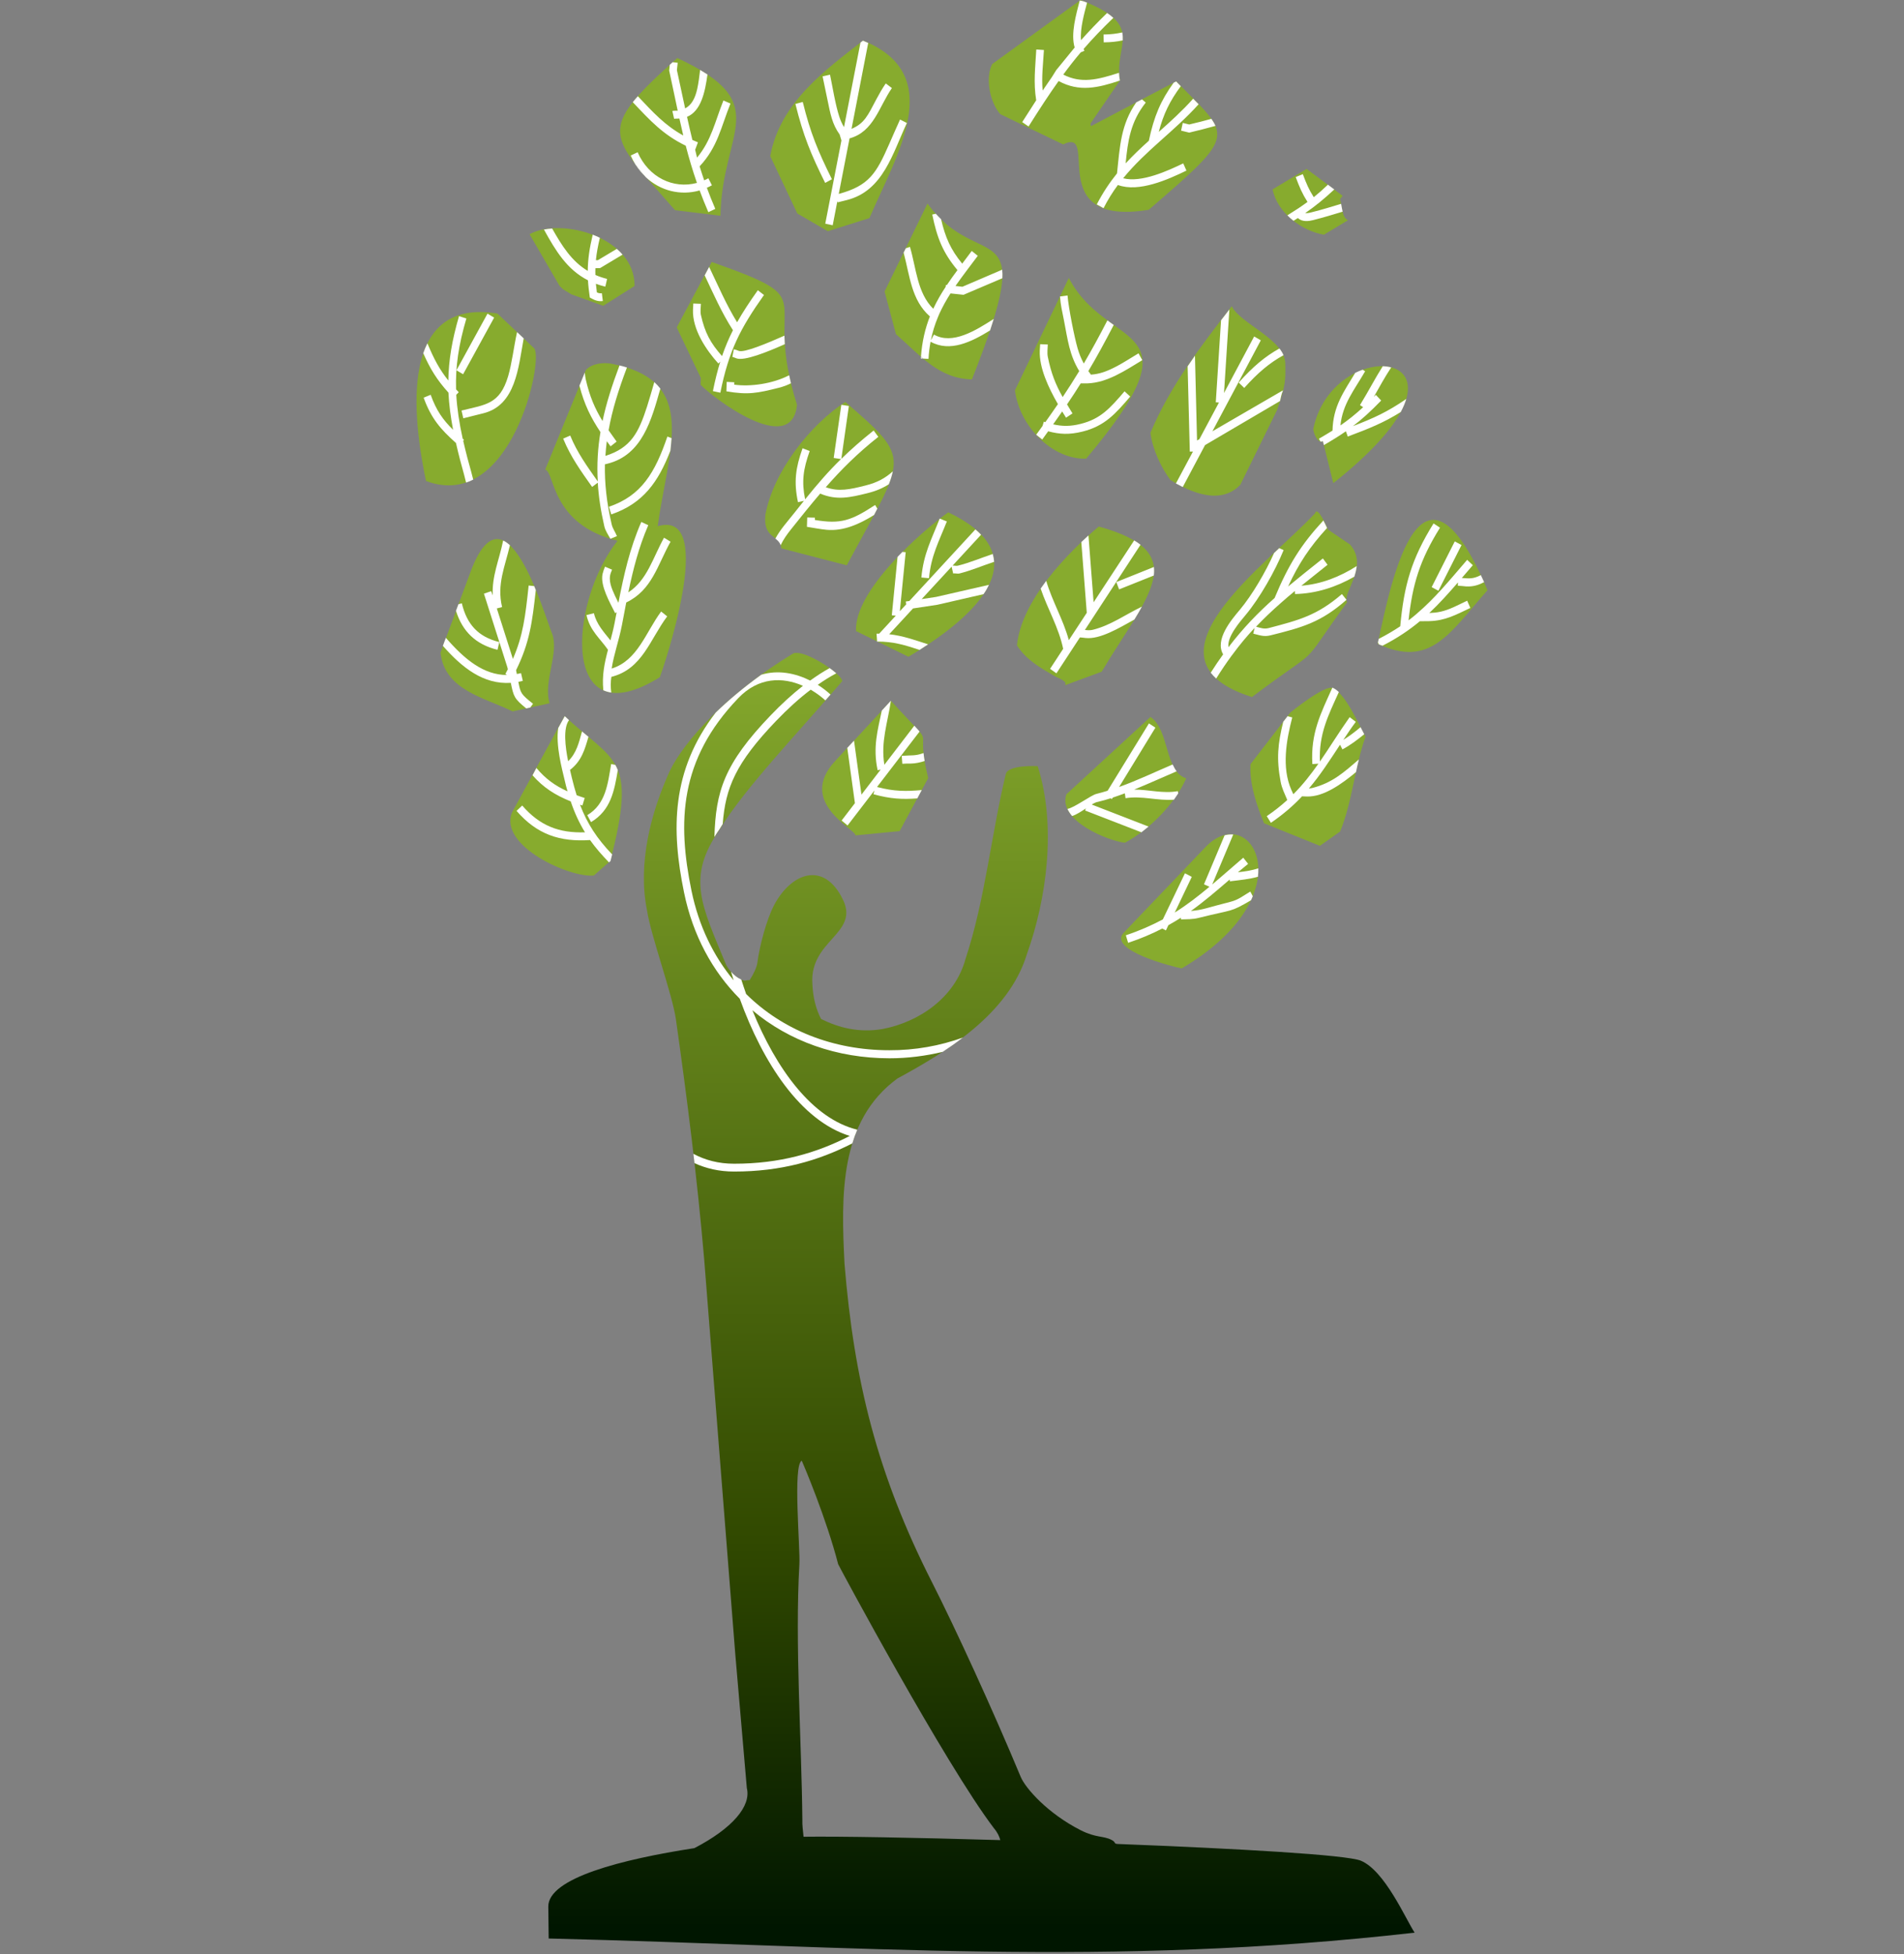
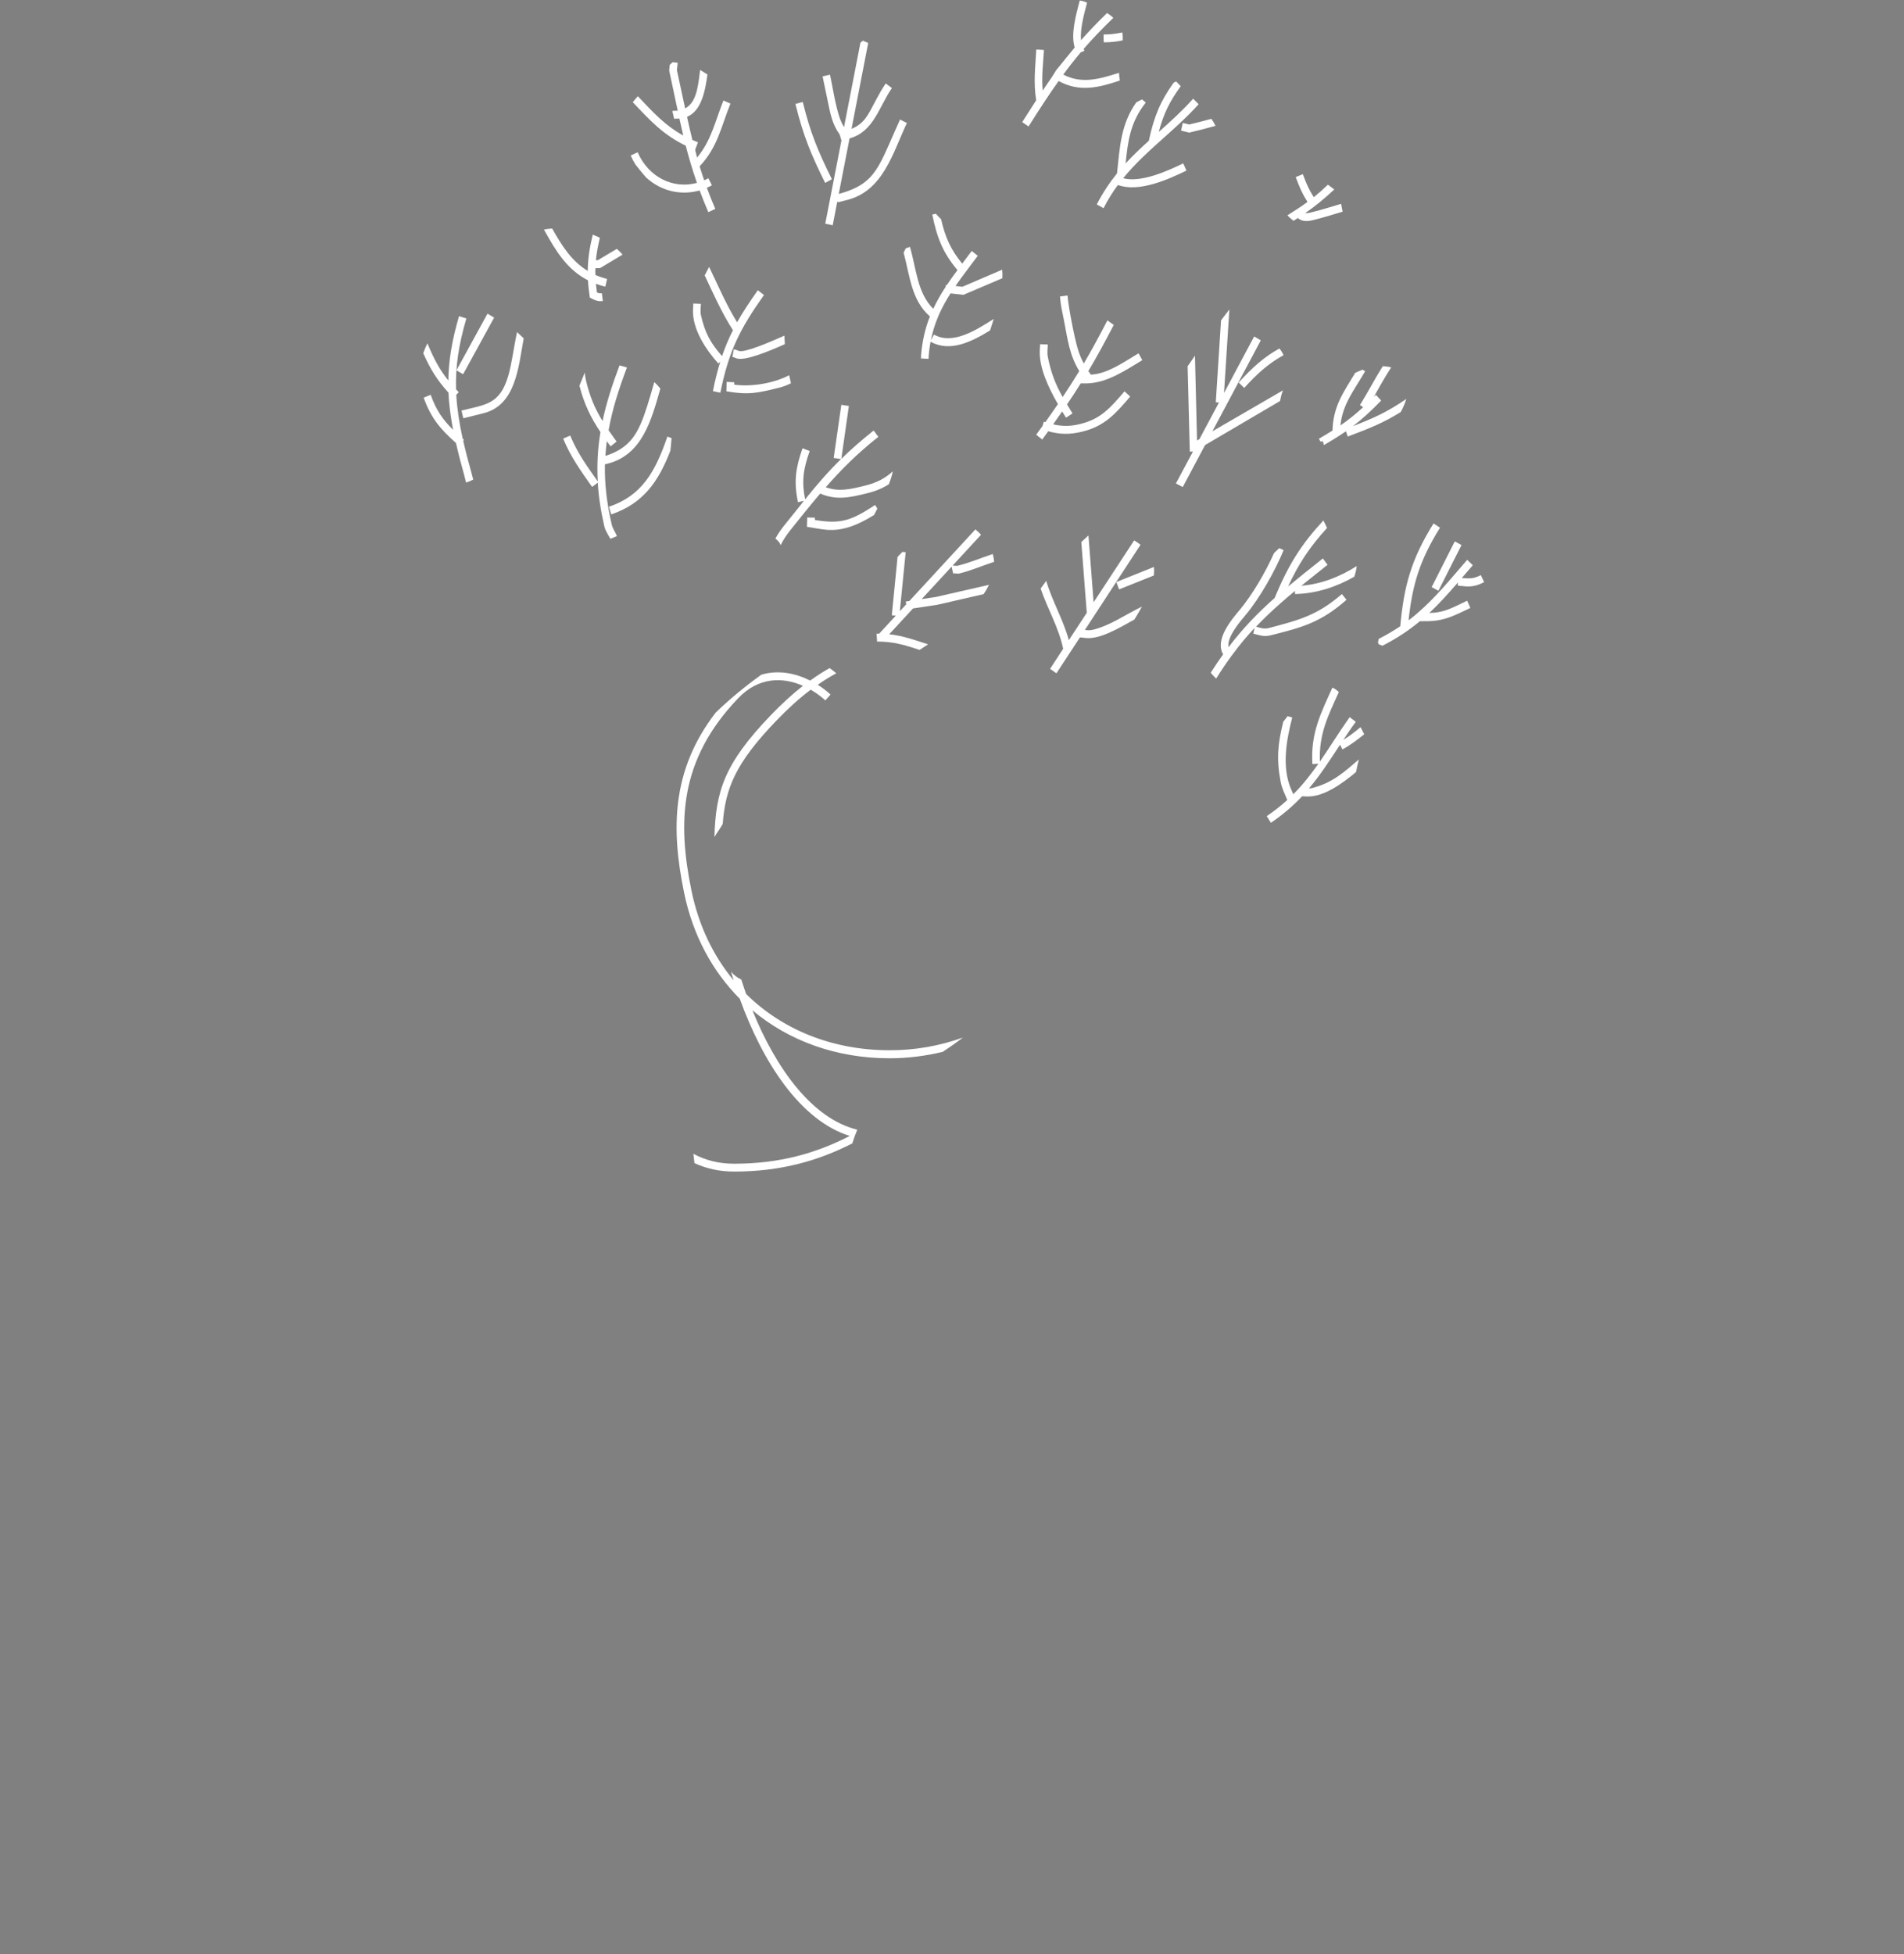
<svg xmlns="http://www.w3.org/2000/svg" xmlns:xlink="http://www.w3.org/1999/xlink" version="1.1" id="Layer_1" x="0px" y="0px" width="1920px" height="1970px" viewBox="0 0 1920 1970" style="enable-background:new 0 0 1920 1970;" xml:space="preserve">
  <rect x="0" y="0" width="1920" height="1970" fill="#808080" stroke="none" />
  <style type="text/css">
	.st0{fill:#FFFFFF;}
	.st1{fill:#87AB2E;}
	
		.st2{clip-path:url(#SVGID_00000038398237898472030610000006078780675585562025_);fill:url(#SVGID_00000093159343468809899680000012857598746234877086_);}
</style>
  <g>
-     <path class="st0" d="M930.9,361.5l-2.3-0.1l0.1-1.7L930.9,361.5z M651.3,178.5c-3.9-3.6-7.5-7.9-10.5-12.7   C643.9,169.7,647.4,173.9,651.3,178.5" />
-     <path class="st1" d="M1191.6,976.3c-9.3-1.8-73.5-18.1-58.9-35.5l82.9-86.8C1261.6,805.8,1318.3,901.7,1191.6,976.3 M1377,742.7   c-11.2,31.5-13,64.5-25.6,95.6l-20.4,14.4l-56.3-22.7c-7.3-17.5-14.9-39.7-13.7-59.6l40.2-52.1c0,0,35.3-28.7,43-24.6   C1357.7,700.6,1369.8,730.1,1377,742.7 M1196.2,784.7c-11.8,26.3-37.4,51.9-61.8,64.9c-16.5-1.7-67.8-22.1-59.1-48.8l84.8-78   C1179.6,735.9,1174.1,777.8,1196.2,784.7 M936,784.4l-28.8,53.5l-44.6,4.3c0.9-6-59.3-33-20.5-74.9l56.3-60.8   C949.6,762.7,920.7,722.3,936,784.4 M1500,595c-38.3,43.4-57.4,78.9-110.7,54.1C1404.3,577.2,1434.2,439.9,1500,595 M615.5,867.9   l-16.6,14.7c-23.7,2.8-96.5-29.8-82.5-63.7l52.9-97C619.7,769,642.7,762.4,615.5,867.9 M1358.4,607.2   c-52.7,72.7-20.2,38.6-95.9,95.5c-120.7-38.1,15.3-133.4,63.6-185.2c2.6-8.7,12.7,16,13.2,16.5l22,14.9   C1380.8,570.8,1353.3,597.5,1358.4,607.2 M1110.9,677.2l-36.9,13.6c2.6-4.3-6.8-7-10.9-9.4c-13.9-8.1-28.5-16.3-37.6-30.8   c4.5-45.5,50.9-93.1,82.5-119.8C1204,557.3,1156.3,601.1,1110.9,677.2 M916.1,662.1l-52.9-25.9c-1.9-40.7,65.5-100,93-119.7   C1040.6,556.6,999.3,612.7,916.1,662.1 M1344.5,487.1l-10.5-42.4c-5.5,3-9.6-8.5-9.7-12.3C1345.3,331.9,1515.1,352,1344.5,487.1    M554.2,709l-37.3,8.2c-28.3-14-68.5-21.2-72.7-59.2l30.3-81.5c35.2-94.7,74,42.4,81.9,61.4C564.6,657.9,547.5,686.4,554.2,709    M1287.7,413.6l-37,75.2c-20.4,21-50.5,7.3-70.5-4.9c-9.5-12.9-17.9-30.7-20.1-47.5c19.7-47.2,51.1-87.8,82-127.7   c8.7,17.9,53.8,33.4,54,58C1296.3,382.8,1296.8,387.9,1287.7,413.6 M853.9,569.9l-66.1-17.1c-0.3-13.8-18.6-8.4-16-33.9   c8.3-44.1,45.2-90.6,80.6-113.7C921.1,464.6,913.4,459,853.9,569.9 M1095.3,462.4c-34.2,1.1-67.5-32.9-71.8-68.9l54.3-113.3   C1116.7,355.5,1213.7,321.4,1095.3,462.4 M663.2,530.5c61.8-18.1,3.8,148.4,2.2,152.2c-100.5,62.6-92.3-75-42.7-137.5   c-67.6-16.8-62.9-68.8-72.9-71.8l41-100.4c6.3-6.8,18.1-7.8,25.8-6.3C705.6,383.8,674,452.2,663.2,530.5 M1359.3,222l-24.2,14.6   c-22.2-3.7-47.1-21.9-51.8-45.7l34.3-20.6l36.3,27.1l-2.6,3.4C1353.5,208.1,1352.9,218.9,1359.3,222 M803.7,408.1   c-5.3,53.7-85.4-7.6-97.2-20.2l0.3-6.7l-24.4-51.1l35.3-66C834.3,305.3,767.2,293.3,803.7,408.1 M980.1,382.5   c-33.3-0.8-51.5-23.6-76.6-45.6l-11.5-43l43.3-88.7C987.9,278.4,1049,207.9,980.1,382.5 M501.6,316.1l37.1,35.1   c9.9,11.9-23.5,165.9-109.1,133.7C412.3,403,409.2,300.9,501.6,316.1 M639.9,288.3l-31.6,20l-32.2-11.6l-8.2-5l-3.6-3.4L534,236.1   C566,218.7,640.3,239,639.9,288.3 M1089.6,0c67.1,25.6,33.2,44.8,39.8,81.1l-29.8,43.5l0.5,2.6l86-45.2   c55.4,56.7,63.5,50.9-27.7,129.5c-107.9,17.7-48-84.7-86.3-65.9l-63.4-30.5c-10.1-11.3-15.6-35.8-8.2-50.5L1089.6,0z M876.7,219.9   l-41.9,13.2L804,215.2l-27.3-57.8c9.8-53.8,55.2-86.6,93.6-116.5C955.8,75.3,903.8,156.7,876.7,219.9 M726.5,217.5l-45.8-5.6   c-66.6-76.6-81.6-78.6,2.3-153.4C781.4,104.4,728.1,130.9,726.5,217.5" />
+     <path class="st0" d="M930.9,361.5l-2.3-0.1l0.1-1.7L930.9,361.5z M651.3,178.5C643.9,169.7,647.4,173.9,651.3,178.5" />
    <g>
      <g>
        <g>
          <defs>
            <path id="SVGID_1_" d="M809.1,1835c-0.7-78.2-7.6-178.6-3-257.9c1-16.2-6.8-100.2,2.4-104.5c2.2,4.9,24.8,58.2,36.7,104.3       c0.4,1.4,107.9,201.5,157,266.1c3.8,4.5,5.6,8.6,6.5,12.1c-85.2-2.5-161.8-3.9-198.4-3.4C809.7,1845.6,808.9,1839.6,809.1,1835       z M800,658.7c-66.7,40.4-110.1,88.3-124.7,118.8c-18.8,41.4-32.5,92.8-22.8,140.5c3.8,25.4,25.5,84.3,29.1,109.7       c11.3,79.9,21.5,160.2,28.5,241.8l31.4,398.6l11.6,134.5c4.6,18.4-14.8,40.8-52.9,60.6c-72.7,11.2-147.6,30.1-147.3,59       l0.4,32.1c314.4,7.7,564.8,29.3,873.2-5.9c-9.2-14.1-30-62.3-54.1-72.5c-14.2-6-124.3-12.2-245.2-16.9       c-4.6-0.2-1.3-1.6-6.5-4.2c-8.3-4.2-15.4-1.8-31-9.7c-33.3-16.9-55.6-42.3-60.4-53.7c-28.3-68-66-150.1-89.5-196.3       c-55.3-108.9-78.6-203.3-88.2-321.2c-3.5-69.1-5.3-143.6,53.3-186.6c49.4-26.8,112.2-65,130.6-125.3       c20.1-56.2,30-129.7,10.9-189.6c-0.5-0.1-29.3-1.5-32.1,7.7C999.4,842,993.4,907,973.7,966.5c-10.6,39.3-47,63.9-83.7,70.9       c-24,4.1-44.4-1.4-62-10.1c-5.3-10.2-8.2-21.7-8.8-35.5c-2.9-44.1,47.6-50.4,30.8-84.9c-19.2-39.5-52.1-26.9-69.3,5.4       c-7.6,14.3-14.8,41.3-17,58.4c-0.6,4.5-3.6,10.9-7.7,17.4c-1.7,0-3.4,0.2-5,0.6c-7.8-1.5-14.8-8.8-18.7-15.8       c-25.1-61-40.3-88-6.7-136.5c24-40.4,82.4-101.2,123.7-149.7c0-6.7-32.6-28.5-46-28.5C802,658.1,800.9,658.3,800,658.7z" />
          </defs>
          <clipPath id="SVGID_00000031918886866189176380000003617456126055327897_">
            <use xlink:href="#SVGID_1_" style="overflow:visible;" />
          </clipPath>
          <linearGradient id="SVGID_00000121991278259930978610000008608924661343880340_" gradientUnits="userSpaceOnUse" x1="-350.734" y1="5879.031" x2="-349.31" y2="5879.031" gradientTransform="matrix(0 919.429 919.429 0 -5404362 323133.531)">
            <stop offset="0" style="stop-color:#87AB2E" />
            <stop offset="0.7" style="stop-color:#314900" />
            <stop offset="1" style="stop-color:#001600" />
          </linearGradient>
-           <rect x="552.5" y="658.1" style="clip-path:url(#SVGID_00000031918886866189176380000003617456126055327897_);fill:url(#SVGID_00000121991278259930978610000008608924661343880340_);" width="873.9" height="1325.5" />
        </g>
      </g>
    </g>
-     <path class="st0" d="M929.1,582.2c2.3-24.1,10-37.8,18.5-59.4l7.2,2.9c-8.1,20.5-15.9,34.4-18,57.2L929.1,582.2z M884.4,793.4   c17.3,4.6,29.6,4.5,45.1,3.1l-4.5,8.4c-14.6,1.1-27,0.6-44.2-4.2l1-3.8l-27.1,35.3l-6-5l13.4-17.5l-7.7-55.7l6.8-7.3l7.5,54.4   l19.4-25.3l-3.1,0.7c-5-23.2,0.1-40.4,4.2-60.1l9.2-10c-3.3,22.3-10.4,41.6-6.6,64.6l30.2-39.4c2.3,2.5,4,4.3,5.3,5.9L884.4,793.4z    M909.3,762c10.3-0.8,13.4,0.3,22-2.8c0.2,2.3,0.6,4.9,1.1,8c-4.5,1.5-9.1,2.5-14.2,2.6c-2.5,0-5.1-0.1-8.3,0.2L909.3,762z    M1248.3,879.4c7.5-0.9,14.2-1.9,20.6-4c0.1,2.7-0.1,5.5-0.4,8.5c-8.5,2.4-17.5,3.3-28.3,4.6l-0.2-1.8   c-13.6,11.7-25.9,22.3-39.1,31.7c12.3-1,16.6-3.4,40.1-9.3c7.7-1.9,13.1-6.3,19.8-10.3l2.5,4.7c-0.5,1.3-1.1,2.7-1.8,4.1   c-21.6,12.6-17.3,8.9-52.9,17.8c-5.9,1.5-11.7,1.3-17.7,1.5l-0.1-1.7c-4.1,2.6-8.2,5.1-12.6,7.5l-2.5,5.3l-3.7-1.9   c-10.3,5.3-21.5,10.1-34.4,14.4l-2.3-7.6c14.1-4.7,26.2-10.1,37.3-16l22.3-46.5l6.9,3.6l-17.2,36c12.3-7.7,23.5-16.4,35-26   l-5.5-2.5l20.8-49.4c3-0.8,5.9-1,8.7-0.8l-21.2,50.4c9.8-8.3,20-17.3,31.3-27l4.9,6.2L1248.3,879.4z M1100.9,811.1l57.3,22.2   c-2.4,2-4.8,3.9-7.2,5.8l-56.8-22l0.8-2.1c-4.5,3-9.4,6.2-13.9,7.7c-1.9-2.3-3.5-4.7-4.7-7.2c6.8-1.1,23.8-13.8,29.1-15.1   c3.8-1,7.7-2,11.4-3.2l41.7-67.9l6.5,4.3l-36.6,59.8c18.4-6.6,35.9-15,54-22.7c1.2,2.5,2.5,4.9,4,6.9   c-14.4,6.1-28.4,12.6-42.8,18.4c14.7,0,29.2,4.3,44,1.6l0.4,2.3c-1.4,2.1-2.8,4.2-4.3,6.3c-16.5,1.3-32.4-4.2-48.8-1.5l-0.7-4.9   c-4,1.5-8.1,2.9-12.2,4.3l-0.9,1.5l-1.2-0.8c-4.1,1.3-8.3,2.5-12.5,3.5C1105.3,808.6,1103.2,809.7,1100.9,811.1 M633.6,597.2   c19.1-12.4,24.8-35,36-55.1l6.6,4c-13.4,24-18.7,48.8-44.7,61.3l-4.3,22.6c-3.1,16-8.2,29.6-10.4,44c26.2-8,34.6-37,49.9-57.5   l6.1,4.9c-17.5,23.4-25,53.1-56.3,61c-0.8,5.1-0.8,10.4-0.1,15.8c-2.9-0.4-5.6-1.2-8-2.3c-1.5-15,1.2-27.6,4.7-40.8   c-8.3-11.9-18-19-21.7-35l7.5-1.9c2.6,11.1,10,19,16.7,27.4c1.4-5.4,2.9-11.1,4.1-17.2l2.1-11.1l-1.5,0.8   c-5.1-10.3-15.2-27.5-12.7-39.4c0.6-2.6,1.5-5,2.5-7.4l7.1,3l-1.3,3.3c-2.7,7.7,0.9,15.6,4.1,22.7c1.1,2.4,2.3,4.8,3.6,7.4   c5.5-28,11.3-54.5,23.1-81.5l7,3.3C644,552,638.4,574.2,633.6,597.2 M465.7,608.2c5.1,21.3,16.6,33.9,37.8,39.1l-1.8,7.8   c-22.1-5.4-35.4-18.6-41.9-39.3l2.5-6.7L465.7,608.2z M496.9,600.3c-1-19.5,6.3-35,10.5-55.4c2.3,1.1,4.6,2.7,6.8,4.8   c-4.9,21.5-13.4,39.2-7.9,62.3l-5.3,1.4l16.2,50.9c10.3-23.6,12.6-43.1,15.9-74l5.6,0.6l1.6,3.9c-3.5,32.3-6.3,53.3-19.9,80.9   l0.8,3.8c1.4-0.2,2.8-0.6,4.2-0.9l1.8,7.8c-1.5,0.4-3,0.7-4.5,1c2.2,11.5,2.6,12.4,14.8,22.1l-2.8,3.8l-4,0.9   c-12.3-9.9-12.8-12.1-15.6-25.8c-27.5,1.8-49-15.1-68.5-37.3l3-8.1c19.1,22,38.2,37.5,61.7,37.5l-1.7-1l2.5-4.8l-0.5-2.1   l-23.6-74.1l7.3-2.5L496.9,600.3z M540.9,774.2c9.1,10.9,18.9,18,31.4,23.6c-1.1-3.7-2.1-7.6-3-11.7c-2.7-11.2-9-34.9-6.4-52.1   l6.6-12l4.3,4c-6.1,8.2-3.8,26.9-0.9,41.4c8.4-8,10.9-18.8,14-30l6.5,5.4c-3.7,13-7.1,24.6-18.6,33.4l1.9,8.1   c1.5,6.2,3.1,12,4.8,17.4c2.6,1,5.3,1.9,8.1,2.8l-2.3,7.6l-2.4-0.8c7.3,19.2,17.2,34.2,32.4,50.1l-1.7,6.7l-1.5,1.3   c-7.4-7.6-13.7-14.9-19.1-22.5c-30.5,2-53.5-5.6-74.1-29.4l5.7-5.4c17.7,20.4,37.1,27.9,63.3,27c-5.8-9.5-10.5-19.6-14.4-31.2   c-15.5-6.2-27.5-13.8-38.5-26.3L540.9,774.2z M592.2,821.8c18.8-11.2,20.7-31.8,24.1-51.5l4.2,0.8c1,1.7,1.8,3.5,2.5,5.3   c-3.5,20.8-7,40.5-27,52.4L592.2,821.8z" />
    <path class="st0" d="M1094,635.1c2.7,0.3,5.4,0.5,8.1-0.2c18.1-4.5,32.8-15.4,49.4-23.3c-2.3,4.2-4.8,8.5-7.6,13   c-15.7,8.7-34.6,20.1-49.1,18.6c-1.9-0.2-3.7-0.5-5.8-0.6l-23.7,36.2l-6.4-4.5l13.2-20.2c-4.5-21.6-15.7-40.1-22.7-60.7   c1.8-2.6,3.7-5.2,5.6-7.8c6.1,20.7,17.2,39,22.8,59.8l18.1-27.6l-5.5-71.3c2.4-2.3,4.8-4.5,7.2-6.7l5.2,67.4l40.9-62.4   c2.4,1.4,4.5,2.9,6.4,4.4L1094,635.1z M1125.7,586.8l37.9-15.2c0.3,2.8,0.3,5.7-0.1,8.6l-35,14L1125.7,586.8z M1207.1,444.1   l2.4-1.4l19.7-36.9l-3.2-0.2l5.3-82.7l8.4-10.9l-5.4,84.2l30.4-57l6.7,3.9l-48.8,91.7l71.2-41.3c-1.9,4.5-2.2,7.5-3,10.8   l-75.6,44.4l-22.5,42.3c-2.4-1.2-4.6-2.4-6.9-3.6l17.2-32.2l-3.2,0.1l-2.2-86c2.4-3.6,4.9-7.2,7.4-10.7L1207.1,444.1z    M1249.1,385.7c14.2-15.9,26.5-26.3,41.1-34.4c1.7,2.2,3.1,4.4,4.1,6.8c-14,7.7-25.8,17.6-39.6,33L1249.1,385.7z M1364.3,429.6   c20.9-8,34.9-14.4,53.8-27.4c-1.2,4-3,8.4-5.6,13.2c-17.1,10.7-31.7,16.6-53.4,24.7l-1.9-5.3c-6.6,4.6-13.7,9-22.2,13.9l-1-4   c-0.9,0.5-1.7,0.6-2.5,0.4l-1.5-2.8c5-2.9,9.5-5.6,13.7-8.2c0.6-24.7,11.4-39.1,22.9-58.2c2.5-1.2,5-2.3,7.5-3.2l2.5,1.6   c-10.9,19-22.7,32.8-24.9,54.6c8.1-5.6,15.2-11.3,22.9-18.4l-3.2-2.1c9.5-15.5,14.9-26.5,23-39.2c3,0.1,5.9,0.5,8.5,1.2   c-6.8,10.3-11.5,19.2-17.6,29.8l2.1-2.1l5.4,5.7C1382.3,414.6,1373.6,422.6,1364.3,429.6 M1353.2,598.9l4.6,5.8   c-25.8,22.8-44.8,27.9-76.5,35.8c-6.9,1.7-11-0.1-17.5-1.7l1.3-5.7c-7.6,8.1-14.9,16.8-22.1,26.6l-1,1.3   c-5.2,7.1-10.4,14.7-15.6,23.1c-2.1-1.9-3.9-3.9-5.5-5.9c4.2-6.6,8.3-12.7,12.5-18.5c-8.6-14.8,8.1-34.6,16.9-45   c12.5-15,26-38.1,34.5-57.2l5.2-4.9l4.4,2c-8.5,20.9-24,48.3-38.4,65.5c-5.3,6.4-18.9,21.8-17.2,32.4   c14.8-19.4,29.8-34.8,46.5-49.6c13.9-33.4,26.6-53.7,49.2-78.2c1.5,2.8,2.8,5.7,3.7,7.6c-17.4,19-28.5,35.7-39.3,59   c10.8-9,22.4-18.2,35.1-28.3l4.7,6.4c-9.3,7.4-18.1,14.4-26.4,21.1c20-1.6,38.7-8.9,55.8-19.8c-0.3,3.6-1.3,7.2-2.4,10.7   c-18.4,10.5-38.4,17-59.8,17.5l-0.1-3.1c-4.9,4-9.6,8-14.2,12.1c-9.1,8-17.1,15.6-25,23.9c4.4,1.2,8,2.6,12.7,1.4   C1310.1,625.1,1328.1,620.5,1353.2,598.9 M1443.7,591.9l23.3-46.1l6.8,3.7l-23.3,46.1L1443.7,591.9z M1390.4,649.6l-0.9-1.9   l0.8-3.6c8-4.1,15.1-8.3,21.7-12.7c3.8-41.1,11.2-67.7,33.6-103.7l6.5,4.3c-20.4,32.7-27.8,57.2-31.7,93.4c2.6-2,5.1-3.9,7.5-6   l1-0.9c18.1-15.4,32.5-33.1,50.6-54.1l5.7,5.4l-11.1,12.9c7.4,0.5,11.2,1.2,19.2-2.9l3.3,7.1c-5.4,2.8-10.8,4.7-18.2,4.3   c-2.5-0.2-5.1-0.6-8.3-0.7l0.1-3.3c-9.7,11.2-18.9,21.4-28.9,30.8c7.9-0.3,14.2-1.2,24.8-6c4.2-1.9,8.3-4,13.4-6.4l3.2,7.3   c-14.5,6.8-25.1,12.9-41.6,13.3c-3,0.1-5.9,0-9.3,0.1c-10.7,8.9-22.8,17.1-37.7,24.7L1390.4,649.6z M1354.6,745.9   c6.2-3.8,11.7-8.1,17.4-12.8c1.3,2.6,2.6,5,3.7,7.1c-7,5.7-13.9,11-22,15.3l-2.4-4.7c-10.5,15.9-19.8,30.5-31.4,44.1   c1-0.1,2.1-0.2,3.1-0.4c20.6-5.2,32.2-15.9,47.3-28.9c-1.1,4.3-2,8.5-2.9,12.8c-14.6,12.1-32.5,25-49.4,24.6c-1.6,0-3.2-0.2-5-0.2   c-8.7,9.3-18.8,18.1-31.4,26.7l-4.2-6.7c7.8-5.3,14.6-10.7,20.7-16.3c-2.5-6.1-5.5-11.7-6.7-18.4c-4.4-23.3-2.8-38.3,2.6-60.4   l4.4-5.7l4.7,1.3c-5.9,22.8-10.9,50.3-0.9,73l2,4.4c9.7-9.7,17.7-20,25.3-30.8l-6.1,0.4c-1.9-31,8.4-50.9,20.2-77.1   c2.8,1.3,4.6,2.7,6.5,4.5c-10.7,23.6-20.3,42.3-19.1,70.1c9.6-13.9,18.7-28.8,30-44.8l6.2,4.7C1362.5,734,1358.5,740,1354.6,745.9    M1072.8,322.5c-1.8-9.1-3.2-14.4-3.9-23.6l7.6-1c1,12.3,6.9,42.1,10.2,53.4c1.5,5.1,3.4,10,6.2,15.2c7.6-13,15.3-27,23.8-43.5   l6.4,4.6c-9.2,17.7-17.3,32.6-25.6,46.5c0.8,1.2,1.7,2.4,2.6,3.6c8.5-0.6,15.7-3,26.5-8.7c6.7-3.6,13.2-7.8,21.5-12.8l3.8,6.9   c-16.9,10.2-35.1,22.7-55.3,23.4c-2.2,0.1-4.4,0-6.8,0c-4.4,7.1-8.9,14-13.8,21.2l5.5,9.1l-6.5,4.3l-3.9-6.3   c-2.9,4.2-5.9,8.5-9.1,13c9.3,2.1,17.3,2.2,27.9-0.5c19.9-5,29.3-15.5,44.1-32.8l5.7,5.3c-14.8,17.3-25.6,29.7-48.1,35.3   c-13.3,3.3-23,2.8-34.6-0.3l-6,8.3l-6.1-4.8l6.4-8.9l1.3-4.3l1.5,0.5c4.5-6.3,8.7-12.4,12.7-18.2c-9.5-16.5-18.9-36.4-18.3-53.8   c0.1-2.1,0.3-4.2,0.4-6.6l7.7,0.3c-0.1,4.1-0.8,8.3,0,12.4c3.4,16.9,8,28.1,15,40.6c5.9-8.8,11.3-17.4,16.7-26.2   C1078.4,357.7,1076.8,343.2,1072.8,322.5" />
    <path class="st0" d="M710.6,277.6l4.5-8.5c9.1,18.9,17.2,38,28.2,55.8c5.8-10.3,12.6-20.6,20.9-32.3l6.2,4.8   c-24.1,34-35.5,56.3-44,98.5l-7.5-1.6c2.2-11.1,4.7-20.8,7.4-29.7l-1.9,1.9c-12.3-13.6-26.4-34.5-25.6-54.4c0.1-2,0.3-3.9,0.3-6.1   l7.7,0.3c-0.1,3.8-0.8,7.6,0,11.3c4,17.9,9.7,28.3,21.3,41.4c3.2-9.3,6.8-17.8,11-26.1C727.7,315.2,719.5,296.4,710.6,277.6    M460.3,373.3l31.3-57.1l6.7,4L467,377.3L460.3,373.3z M1132.6,179.7c18.5,4.8,45.4-7.7,60.6-15l3.2,7.3   c-18.4,8.9-48,22.3-69.1,14.5c-5.3,7.1-10.1,14.8-14.5,23.4l-6.8-3.8c6.1-11.9,13-22.1,20.4-31.3c2.9-27.2,3.8-49.2,19.4-71.6   l5.8-3l3.8,3.2c-15.5,19.5-18.1,38.8-20.3,61.3c7.5-8.1,15.3-15.5,23.4-22.8c5.2-24.7,12-40.5,25-58.5l2.5-1.3l4.7,4.8   c-11,14.9-17.4,27.8-22.2,46.1c11.6-10.3,23.4-20.9,34.7-33.5l5.5,5.6C1183.9,132.6,1155.4,151.7,1132.6,179.7 M1192.7,123.9   l6.5,1.6c8.7-2,15.5-3.8,22.4-5.7c1.7,2.5,3.1,4.8,4.1,7.1c-8.8,2.4-17.5,4.7-26.5,6.8l-8.2-2L1192.7,123.9z M1316.2,214.8   c1.5,0.2,3.4,0,6.1-0.7c12.1-3,20.2-5.7,30.1-8.6c0.5,2.6,0.9,5.4,1.5,7.9c-9.7,2.9-17.8,5.5-29.7,8.5c-4.3,1.1-11,2.1-15.4-2.1   l-4.4,2.8c-2.2-1.7-4.3-3.5-6.2-5.5c7.8-4.8,14.3-9.1,20.3-13.5c-5.5-8.7-8-14.7-11.9-25.1l7.2-2.9c3.7,9.9,6,15.3,11,23.2   c4.7-3.8,9.3-7.8,14.3-12.6l6.4,4.8C1335.1,200.7,1326.5,207.7,1316.2,214.8 M1065.1,70.7c6.4-7.7,12.4-15.3,18.6-22.8   c-4.2-13.8,1.5-33.4,5.1-47.4c3.1,0.4,5.3,1.3,7.4,2.2c-2.8,10.7-7.2,26.3-6.1,37.8c7.9-8.9,16.5-17.9,26.3-27.4   c2.4,1.6,4.5,3.2,6.3,4.9c-11.4,11-21.1,21.1-30,31.4c0.3,0.5,0.6,1.1,0.8,1.8l-3.7,1.6c-6.1,7.2-11.9,14.6-17.6,22.4   c18,9.2,34.3,5.3,56.2-1.8c0.1,2.5,0.4,5.1,0.9,7.8c-22.1,7.4-40.9,11.8-61.8,0.5c-4.7,6.6-9.5,13.6-14.5,21.2   c-5,7.6-10.2,15.7-15.8,24.6l-6.4-4.4c5-7.9,9.6-15.1,14.1-22c-2.9-17.9-0.9-33.1,0.1-51.2l7.7,0.5c-0.9,15-2.5,27.1-1.3,40.9   c3.2-4.8,6.3-9.3,9.4-13.7L1065.1,70.7z M1112.8,34.8c7.6-0.1,12.8-0.8,18.9-2.1c0.5,2.6,0.6,5.3,0.5,8c-6.1,1.3-11.5,1.9-19.2,2   L1112.8,34.8z M941.8,337.3c18.5,10.6,42-4,60.3-15.8c-1.1,3.7-2.4,7.5-3.7,11.6c-18.8,11.6-40.5,22.3-60,11.4   c-1,5.5-1.8,11.2-2.1,17.3l-5.4-0.3l-2.2-1.9c1.1-15.4,4.3-28.6,9-40.6c-18.8-16.6-20.1-40.6-26.5-64.3l2.2-4.4l4.2-1.4   c6.4,21.7,7.3,46.4,23.5,62.4c3.6-7.7,7.8-15,12.5-22.1l0.2-1.9l1,0.1c3.4-5,6.9-10.1,10.7-15.1c-14.7-17.5-20.6-32.5-25.4-56   l3.6-0.8c1.8,2,3.5,3.8,5.3,5.5c4.2,18.3,9.7,30.7,21.3,44.8l9.6-12.8l6.1,4.9c-7.9,10.6-15.6,20.5-22.5,30.4l7,0.8l40.1-17.2   c0.3,2.6,0.4,5.4,0.2,8.6l-39.2,16.7l-13.1-1.4c-4.2,6.6-8,13.4-11.3,20.6l-1.5,3.6c-3,7.2-5.4,14.8-7,23.1L941.8,337.3z    M832.7,491.2c13,4.7,24.2,2.3,40.3-1.8c11.6-2.9,19.8-7.4,27.3-14.2c-0.8,4-2.1,8.2-4,13c-6.1,3.9-13,6.9-21.6,9   c-17.3,4.3-31,7.5-47.6,0.4c-9.4,11-18.8,22.7-29,35.5c-4.5,5.6-8.2,10.8-10.9,16.6c-0.9-3-3-4.9-5.3-6.7   c4.9-9.2,11.9-16.8,19.2-26l9.6-12.1l-6,1.4c-4.4-20.5-2.4-34.6,4.6-54.4l7.2,2.8c-6.5,18.3-8.3,30.7-4.6,48.7   c12.5-15.5,23.4-28.1,36.2-40.6l-7.4-1.1l7.7-53.6l7.6,1.2l-7.6,53.3c9.4-9.2,19.8-18.4,32.6-28.6l4.7,6.4   C864.6,457.1,848.3,473.4,832.7,491.2 M821.8,521.9l-0.1,2.3c26.3,4.4,36.6,0.7,60.8-15.1l2.2,3.7l-3.3,6.4   c-14.5,9-30.7,16.5-47.9,14.9c-6.6-0.6-13.2-2-19.8-3l0.3-9.4L821.8,521.9z M740,352.1c1.1,0.2,2.1,0.6,3,0.9l2.1,0.8   c5.5,1.9,28.6-7.7,45.9-15.4c0.1,2.7,0.2,5.6,0.4,8.6c-18,8-40.7,17.1-48.7,14.3c-1.3-0.5-2.8-1.2-4.2-1.5L740,352.1z M740.5,385.4   l-0.1,2.4c16.6,2.3,39.1-1,55.4-9.5c0.5,2.6,1.1,5.3,1.8,8.1c-3.7,1.9-7.7,3.4-12.5,4.6c-21.2,5.3-30.6,7.3-52.6,3.5l0.3-9.5   L740.5,385.4z M809.5,102.8c7.8,31.5,15.2,49.2,29.4,77.9l-6.8,3.7c-14.4-29-22-47.3-30-79.6L809.5,102.8z M858.7,129.9   c13-5.5,16.3-13.3,24.9-29.6c2.8-5.3,5.9-10.8,9.6-16.2l6.2,4.7c-13,18.7-18.3,44.1-42.7,50.7l-10.9,56   c30.7-8.3,37.9-20.9,50.7-49.9c3.6-8,7.1-16.5,11.1-25.1l6.9,3.5c-14.4,30.5-23.8,68.5-60.6,77.7l-9.2,2.3l-0.3-1.2l-4.7,24.3   l-7.5-1.6l16.3-83.9l-1.8-6c-7.6-10.6-9.4-21.1-12.1-34.1L829.5,77l7.5-1.7c2.5,11.9,5.3,30,9.4,42.5c1.2,3.6,2.7,7,4.7,10.4   l16.6-85.3l2.5-1.9c1.8,0.7,3.6,1.5,5.3,2.3L858.7,129.9z M678,111.9c1.8-0.4,3.6-0.2,5.4-0.3c-2.7-12.5-5.4-25.8-8.6-40.5l0.6-5.8   l2.9-2.6l5.1,0.6l-0.8,7.4c3,13.9,5.7,26.6,8.3,38.6c6.7-3.6,10.1-10.4,12.2-19.7c1.3-5.9,2.1-12.4,2.9-19.1   c2.6,1.6,5.1,3.1,7.4,4.6c-2.4,17.8-6.5,36.9-20.6,42.7c1.8,8,3.5,15.7,5.4,23.3c1.8,0.8,3.7,1.6,5.6,2.4l-2.8,7.5l1.9,7.9   c14.5-17.4,18.1-36.3,26.6-57.6l7.1,3.1c-9.7,24.1-12.8,43.7-31.1,63.3c1.4,4.6,3,9.3,4.6,14.1c1.4-0.6,2.8-1.3,4.2-2.1l3.6,7.1   c-1.7,0.9-3.4,1.8-5.1,2.5c2.5,6.8,5.3,13.9,8.5,21.3l-7,3.3c-3.3-7.6-6.2-14.9-8.8-21.9c-19.3,5.5-39.5,0.4-54.2-13.3   c-3.9-4.6-7.4-8.8-10.5-12.8c-1.8-2.8-3.4-5.9-4.8-9.1l7-3.3c11.1,25.4,36,37.3,59.8,30.9c-4.5-12.9-8.1-25.2-11.3-37.5   c-22.7-11-35.7-25.1-53.4-43.9c1.6-1.9,3.2-4,5.1-6c15.6,16.5,27.3,29.4,45.8,39.6c-1.3-5.6-2.6-11.2-3.9-17.1   c-0.8,0.1-1.7,0.1-2.6,0.1l-1.4,0c-0.4,0-0.8,0.1-1.3,0.2L678,111.9z M592.7,273.1c0.1-11.7,1.7-22.6,5-36.5c2.4,0.9,4.8,2,7.2,3.1   c-1.9,8.2-3.3,15.4-4,22.6l2,0l19.1-11.4c2.1,1.8,4,3.7,5.8,5.8l-22.7,13.6l-4.7,0.1c-0.1,2.2-0.1,4.5,0,6.8   c3.6,1.6,7.5,2.9,11.8,4l-1.8,7.8c-3.4-0.8-6.5-1.8-9.5-2.9c0.3,2.8,0.6,5.6,1,8.7c1.8,0.8,3.2,1.1,5,0.8l1,7.9   c-5.3,0.7-8.7-1.1-13.1-3.5c-0.9-6.3-1.6-12-1.9-17.4c-21.1-10.8-32.5-29.6-44.4-51.2c2.7-0.5,5.4-0.8,8.3-1   C566.6,247.7,576.3,263.3,592.7,273.1 M622.1,540.5l-6.6,2.7c-2.4-4.5-5-7.9-6.1-12.6c-3.6-15.6-5.8-30.2-6.6-44l-5.7,4.3   c-11.3-16-21.6-30.2-29.2-48.7l7.1-3.1c7.1,17.4,17.2,31.2,27.8,46.3c-1-17.3,0-33.6,2.7-49.8c-9.6-14.4-16.3-27.7-21.2-46.8   l5.4-13.2c0.2,2.1,0.4,4.1,0.9,6.6c4,17.5,9.3,29.7,17,42.3c3.8-18.1,9.7-36.4,17.1-56.1c2.6,0.6,5.1,1.3,7.5,2.1   c-8.5,22.5-14.9,42.9-18.5,63.3c2.5,3.6,5.2,7.4,8.1,11.4l-6.1,4.8l-3.8-5.2c-0.6,4.9-1.1,9.8-1.4,14.8c25.7-8.1,33.5-23.4,42-49.8   c2.5-7.9,4.9-16.2,7.3-24.6c2.3,2.1,4.3,4.3,6.1,6.6c-8.9,31.2-18.1,66.9-53.4,75.7l-2.5,0.6c-0.4,18.8,1.7,38.5,6.8,60.5   C617.8,533,620.6,536.5,622.1,540.5 M614,510.9c32.8-11.1,46.5-34.3,59-70.8l4.2,1.6c-0.3,4.1-0.7,8.4-1.2,12.7   c-12,31.1-27.3,53.2-59.6,64.2L614,510.9z M434.3,398c5.7,15.9,12.4,25.3,22.6,35.3c-2.5-13.2-4.1-25.5-4.7-37.5   c-11.6-12.8-18.4-23.9-25.4-39.7c1.2-3.5,2.6-6.8,4.2-10c6.5,15.7,12.2,26.4,21.1,37.5c0.3-20.3,3.7-40.7,10.8-64.9l7.4,2.4   c-7.9,26.8-11.1,48.8-10.4,71.4l2.7,2.9l-2.5,2.6c0.8,13.9,3,28.3,6.5,44.3l1.3,1.1l-0.8,1l2,8.4c2.9,12.1,5.3,19.3,8.1,30.7   c-2.3,1.2-4.7,2.2-7.2,3c-2.9-12.1-5.3-19.2-8.3-31.8l-1.9-8.1c-15.2-13.6-24.9-24.4-32.6-45.7L434.3,398z M465.4,413.9   c24.4-6.1,38.5-6.1,47-34.6c3.9-13.3,5.6-29.1,9-44.5l6.7,6.3c-5.4,29.5-8,67.3-40.5,75.5l-20.4,5.1L465.4,413.9z" />
    <path class="st0" d="M971,1046c-6.6,5.1-13.5,9.9-20.3,14.4c-17.4,4.2-35.4,6.5-53.7,6.5c-53,0-101.2-17.2-138.3-48.4   c23.9,59,60.5,109.4,105.8,120.4c-1.9,4.5-3.6,9.1-5,13.8c-34.3,17.5-72,28.4-119.2,28.4c-15.1,0-28.3-3.1-40-8.5l-1.1-9.4   c11.9,6.4,25.4,10,41.1,10c46,0,83-10.7,116.6-28c-49.7-15.5-87.7-74-110.9-138.3c-27.5-27.6-47.3-63.8-56.2-107.1   c-13-63.2-13.1-123,31.9-181.4c13-12.6,28.4-25.5,46-38.2c17.1-5.1,34.5-1.5,49.3,5.9c6.5-4.7,13-8.9,19.6-12.6   c2.5,1.8,4.8,3.6,6.7,5.3c-6.2,3.3-12.5,7.2-18.7,11.6l1.3,0.8c4.2,2.7,8.1,5.8,11.6,9l-5.2,5.9c-3.2-2.9-6.8-5.7-10.6-8.2   c-1.4-0.9-2.7-1.7-4.2-2.6c-11.5,8.7-23.1,19.2-34.8,31.4c-40.7,42.4-51.2,67.5-53.9,104c-1.2,1.8-2.3,3.7-3.4,5.5   c-1.8,2.6-3.5,5.1-5,7.6c1.4-45.7,9.5-73.5,56.8-122.7c10.8-11.3,21.7-21.2,32.5-29.7c-20.4-9-44.7-9-65.2,12.4   C684.8,766,683.1,829,697.3,898c7.3,35.3,22,65.7,42.5,90.3c-0.9-2.8-1.8-5.7-2.6-8.6c2.9,3.3,6.5,6.2,10.3,7.8   c1.6,4.9,3.2,9.8,4.9,14.6c36.8,36.4,87.7,56.7,144.5,56.7C922.6,1058.9,947.7,1054.4,971,1046" />
    <polygon class="st0" points="884.6,646.7 884.1,646.7 884.1,646.4  " />
    <path class="st0" d="M960.6,570.2c1.8-0.1,3.7,0.5,5.3,0.1c12.1-3,23.5-7.9,35.2-11.8c0.7,2.6,1.2,5.2,1.4,7.9   c-11.6,3.8-22.9,8.7-34.8,11.7c-2.3,0.6-4.5-0.4-6.5,0.1l-1.6-6.9l-30.2,32.7l14.5-2.2l53.4-12.2c-1.5,3.1-3.3,6.3-5.5,9.4   l-46.6,10.7l-24.5,3.7l-24,26c14.1,1.6,25.2,5.7,39.2,10.2c-2.8,1.9-5.7,3.7-8.6,5.6c-14-4.6-26.1-8.5-42.8-8.4l-0.6-8h2.7   l16.7-18.1l-4-0.4l5.8-58.9l4.9-5l3.3,0.3l-5.9,59.5l6.4-6.9l-0.4-2.9l3.6-0.5l66.6-72.2c2.1,1.8,4,3.5,5.7,5.4L960.6,570.2z" />
  </g>
</svg>